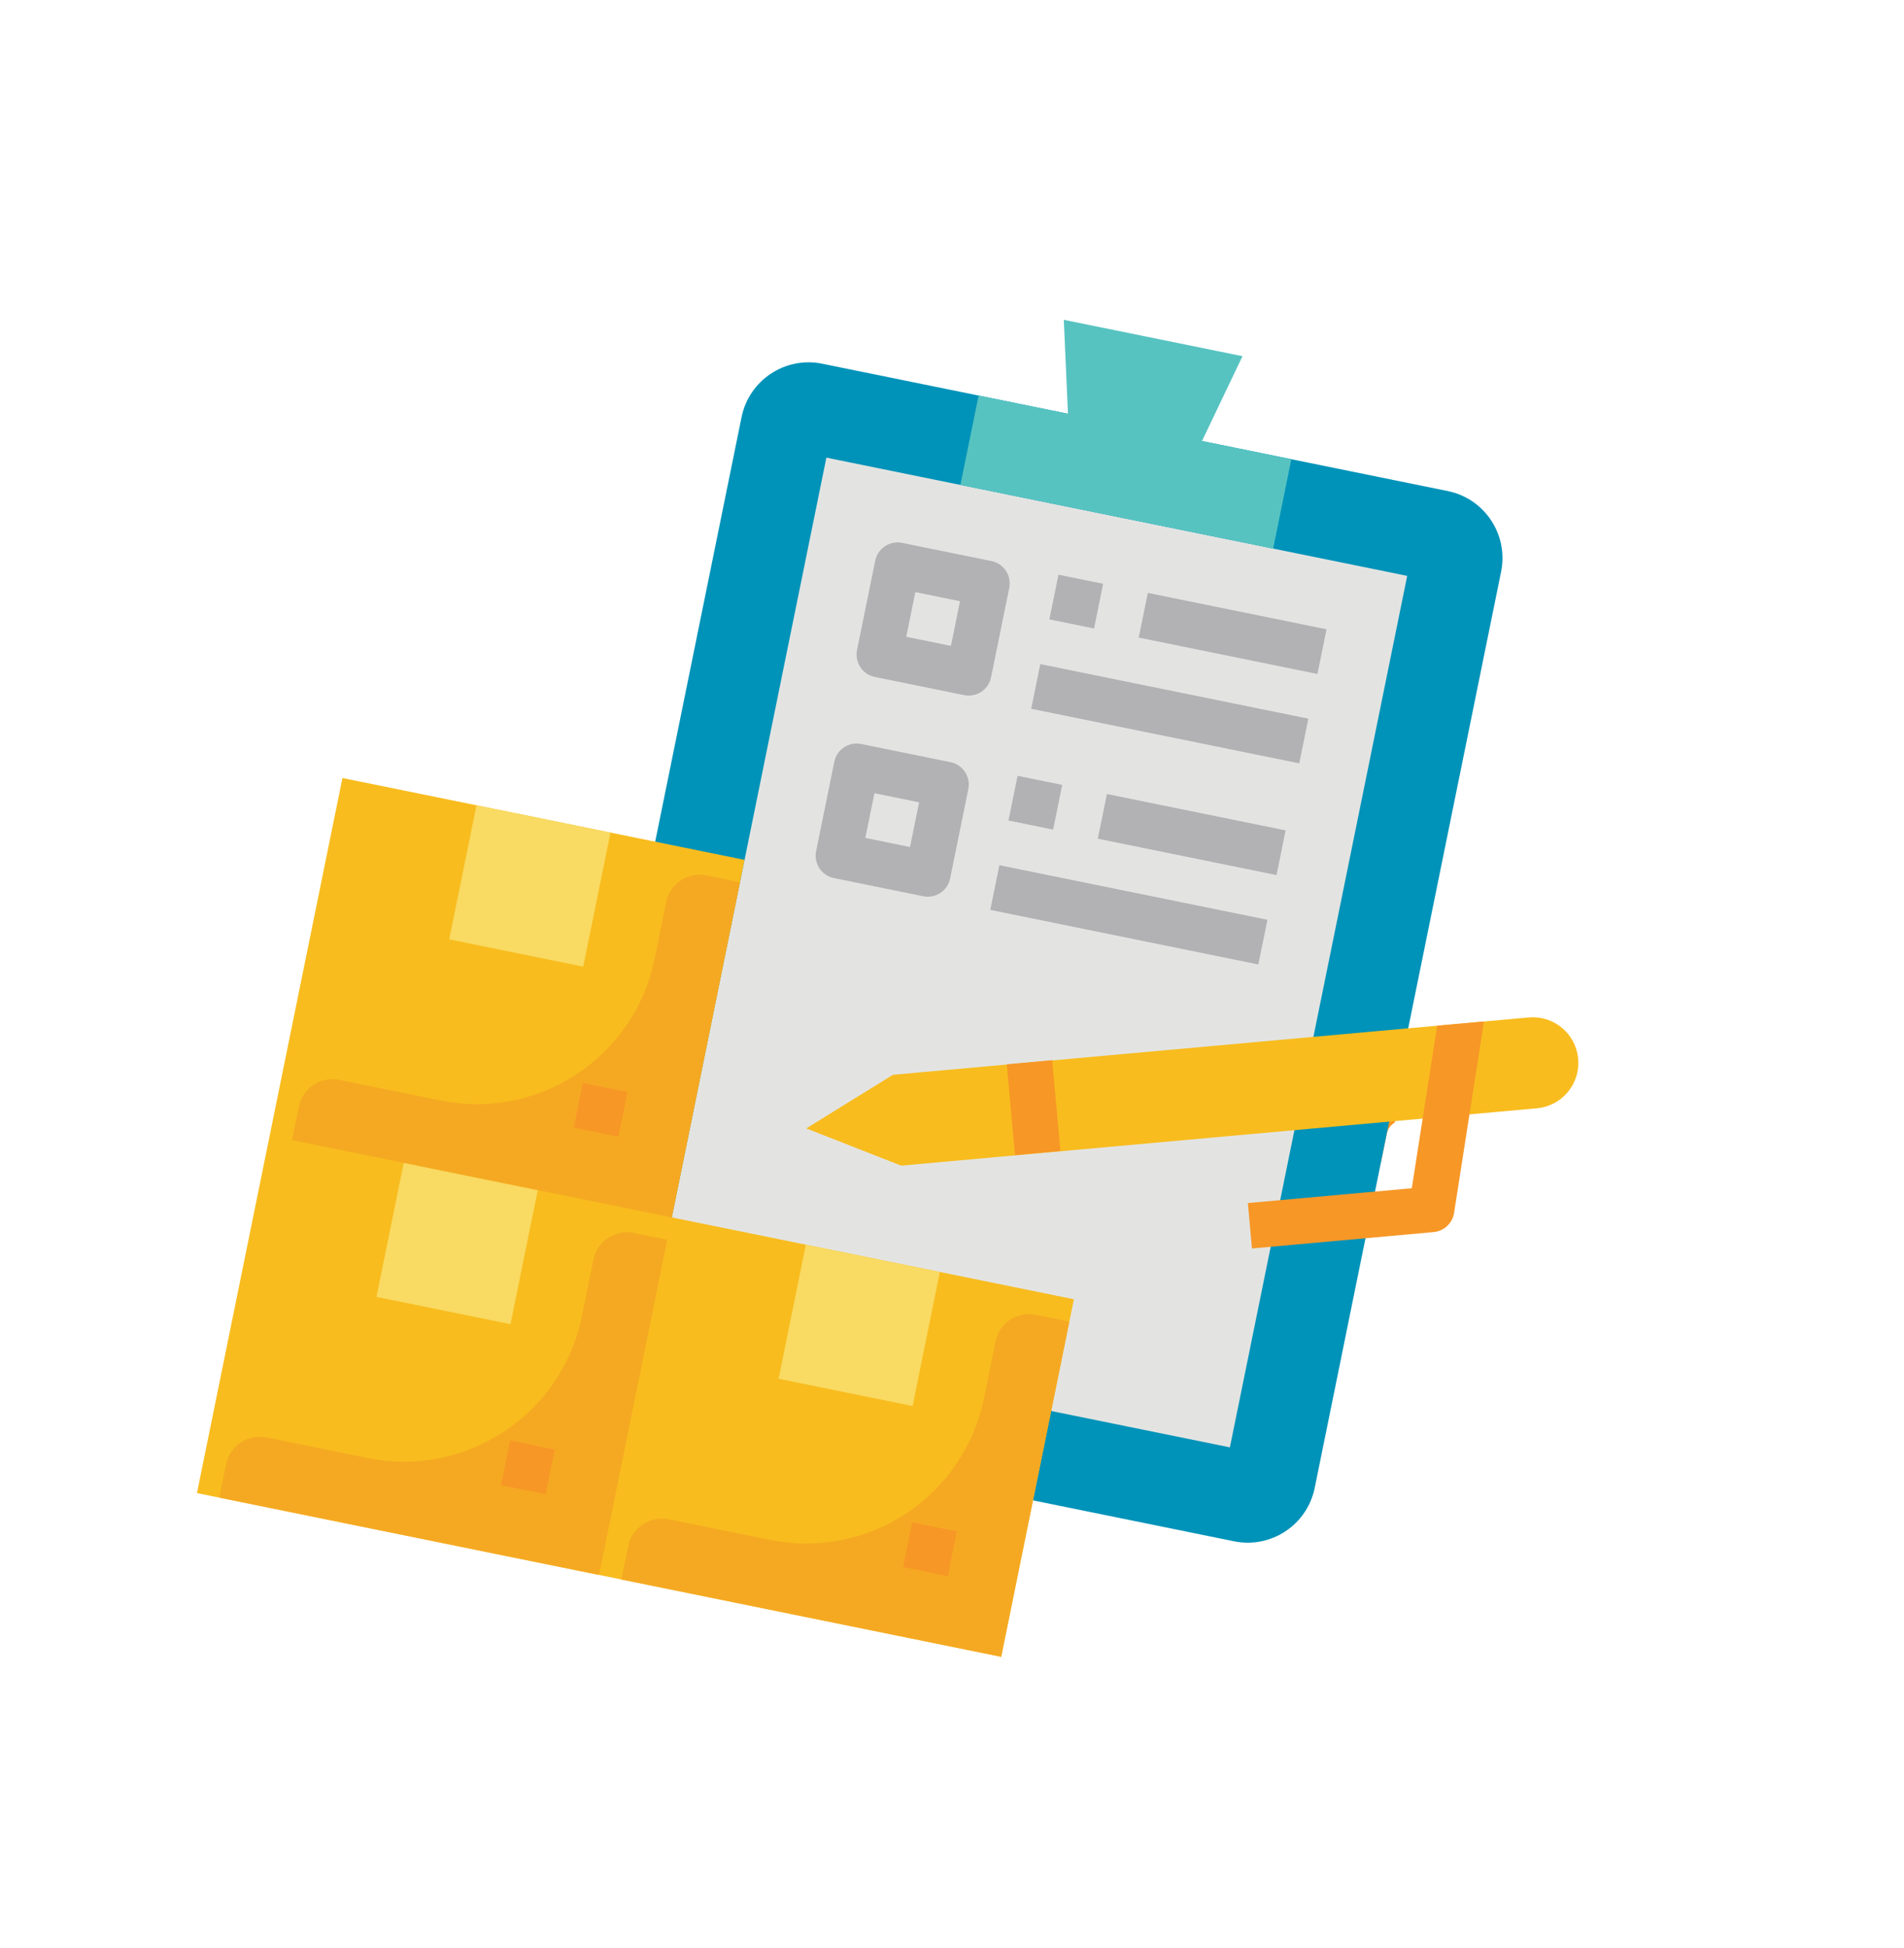
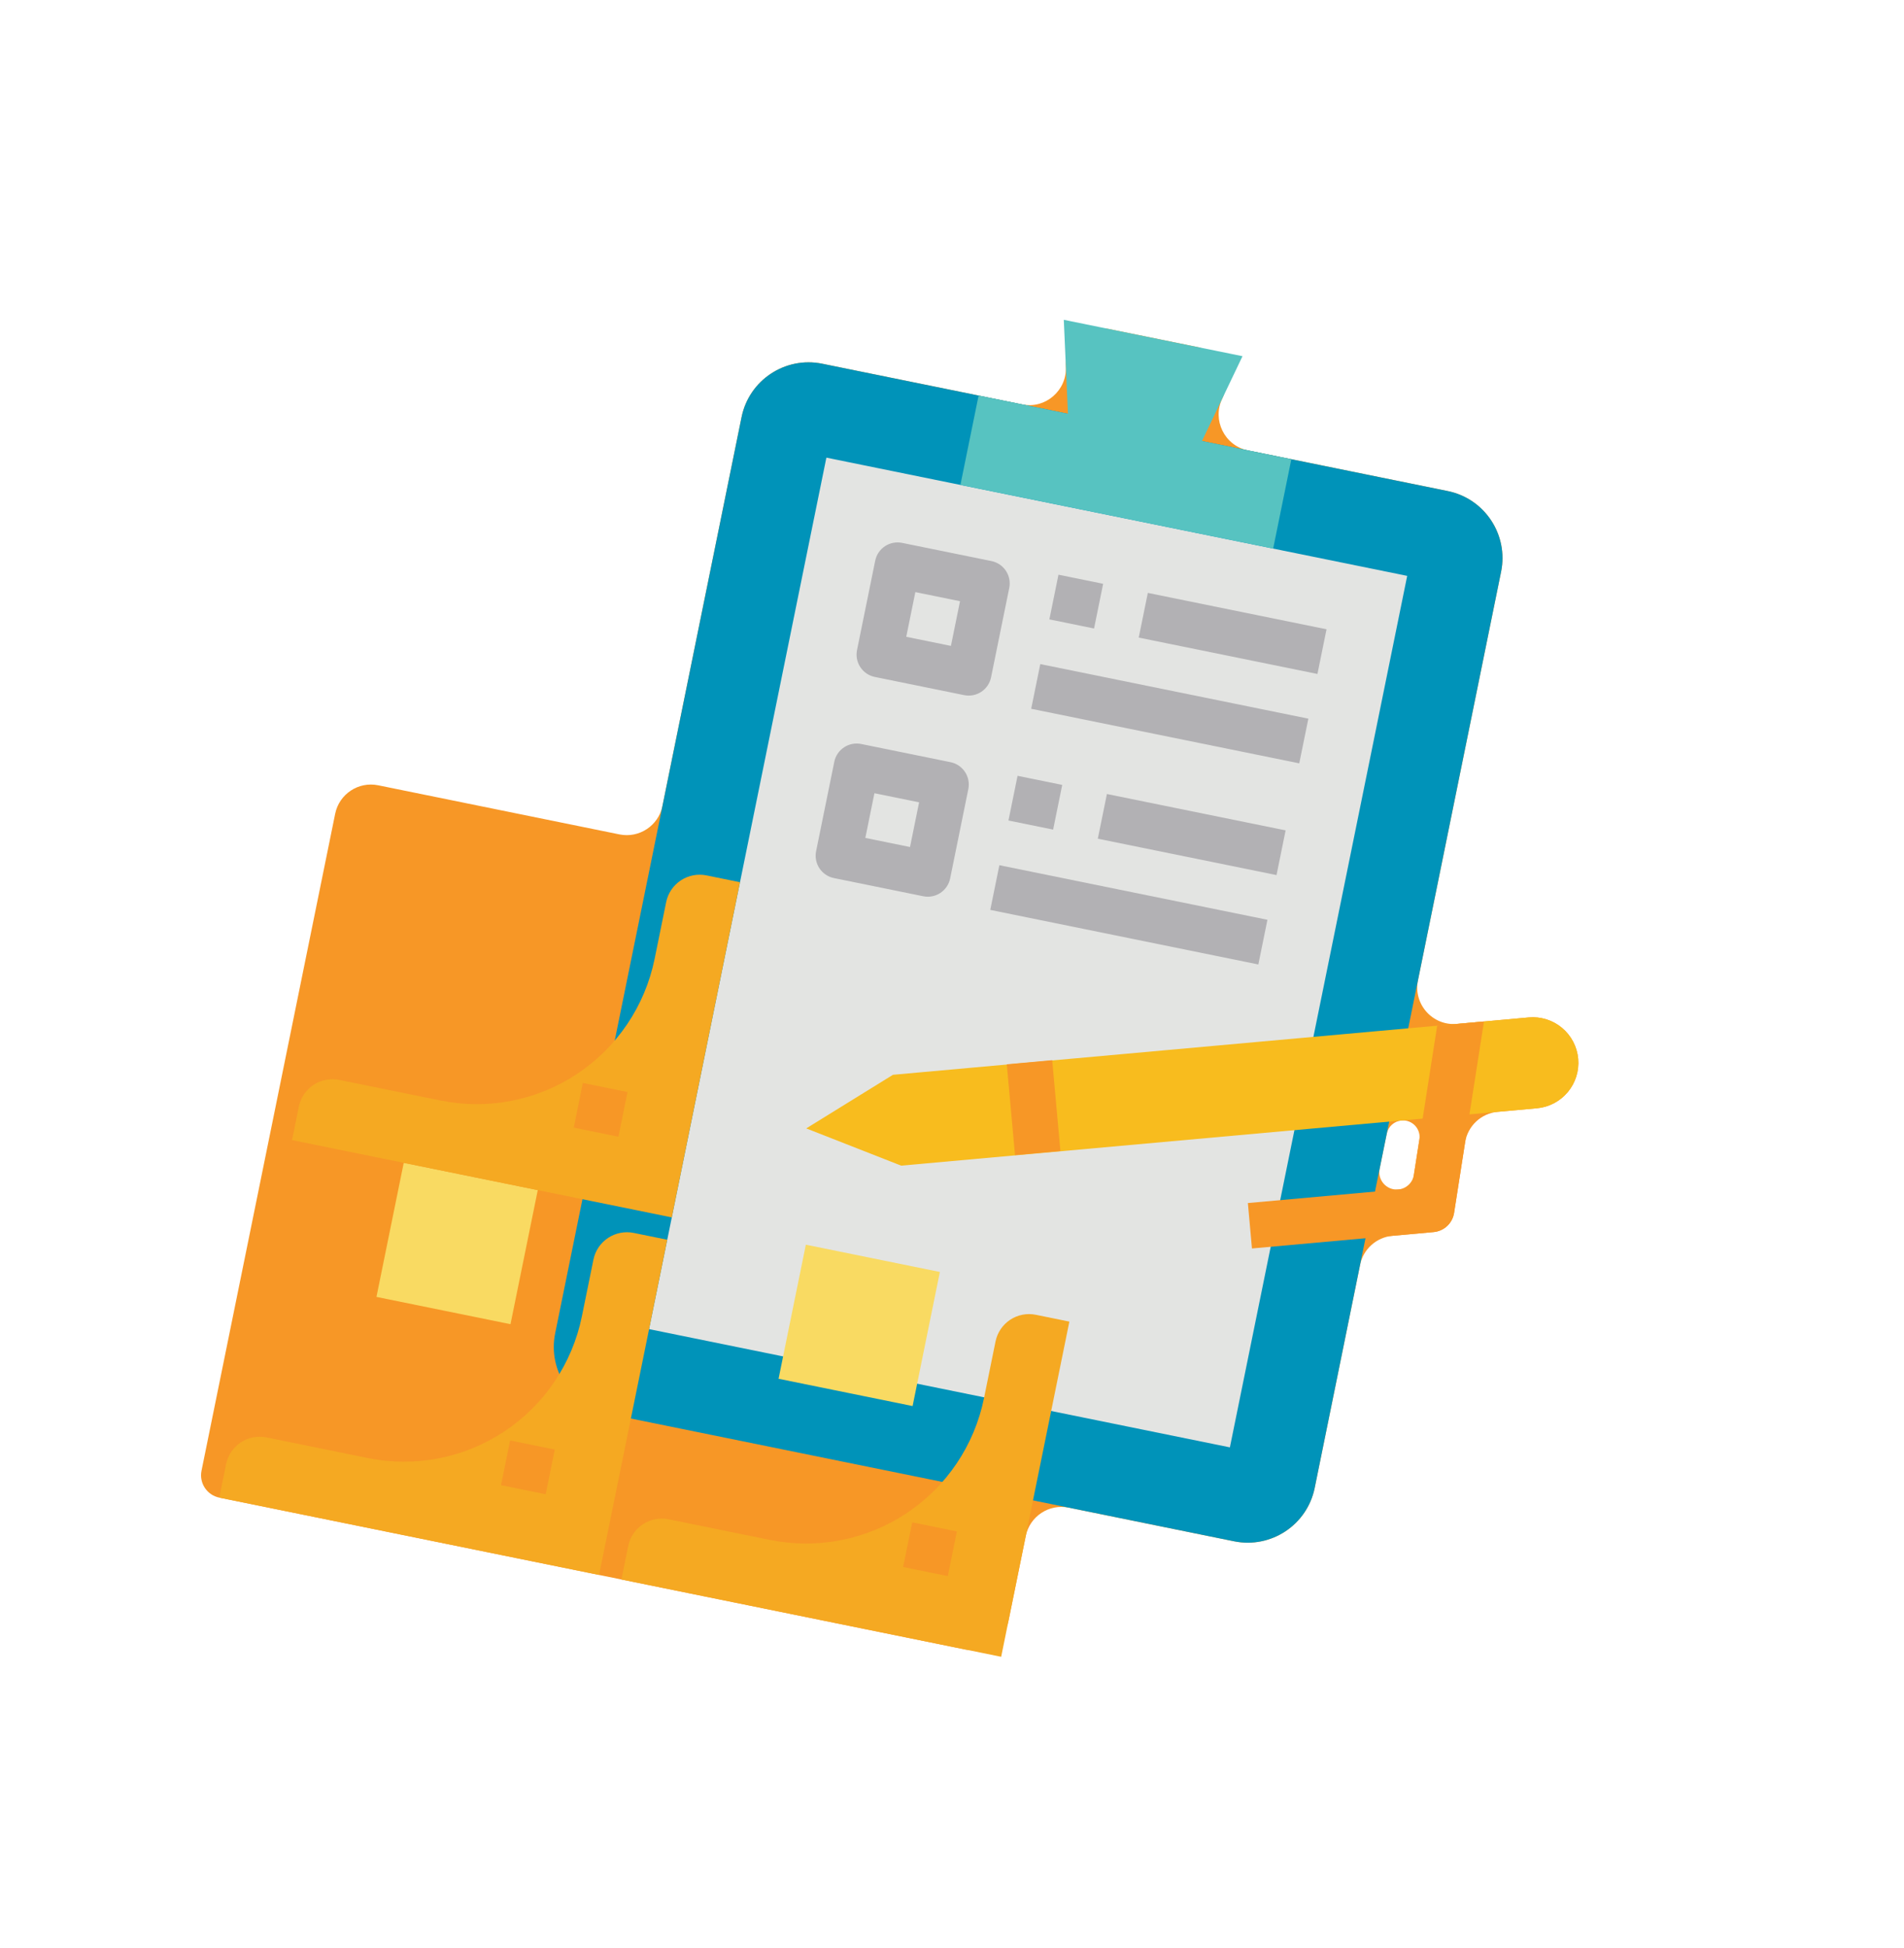
<svg xmlns="http://www.w3.org/2000/svg" width="261" height="267" viewBox="0 0 261 267" fill="none">
  <g filter="url(#filter0_d)">
    <mask id="path-1-outside-1" maskUnits="userSpaceOnUse" x="12.057" y="5.207" width="230.386" height="236.63" fill="black">
      <rect fill="white" x="12.057" y="5.207" width="230.386" height="236.63" />
      <path fill-rule="evenodd" clip-rule="evenodd" d="M195.453 57.292L174.017 52.93L168.043 51.715C164.856 51.066 163.143 47.56 164.546 44.625C165.948 41.69 164.235 38.183 161.048 37.535L149.101 35.103C145.913 34.455 142.966 37.013 143.11 40.262C143.254 43.512 140.307 46.07 137.119 45.421L131.146 44.206L109.71 39.843C104.637 38.811 99.686 42.087 98.654 47.16L87.81 100.443C87.26 103.149 84.62 104.896 81.914 104.346L80.689 104.096L62.315 100.357L48.842 97.615C46.136 97.064 43.496 98.812 42.945 101.518L24.623 191.547C24.279 193.238 25.371 194.888 27.062 195.233L79.12 205.827L82.182 206.45L129.341 216.047C132.047 216.598 134.687 214.851 135.237 212.145L137.605 200.508C138.156 197.802 140.796 196.055 143.502 196.606L166.163 201.217C171.236 202.25 176.186 198.974 177.219 193.9L183.439 163.334C183.88 161.169 185.689 159.55 187.89 159.351L193.517 158.844C194.212 158.781 194.865 158.489 195.374 158.012C195.882 157.536 196.217 156.903 196.325 156.214L197.832 146.568C198.187 144.301 200.038 142.566 202.323 142.36L207.675 141.877C209.326 141.728 210.85 140.93 211.912 139.657C212.974 138.385 213.487 136.742 213.339 135.091C213.19 133.44 212.391 131.916 211.118 130.854C209.846 129.792 208.203 129.279 206.552 129.428L196.724 130.315C193.39 130.615 190.708 127.618 191.376 124.338L202.77 68.349C203.802 63.275 200.526 58.325 195.453 57.292ZM190.814 150.998C190.645 152.079 189.762 152.907 188.672 153.005C187.082 153.148 185.803 151.719 186.122 150.155L187.097 145.361C187.297 144.377 188.12 143.641 189.12 143.551C190.592 143.418 191.798 144.704 191.569 146.165L190.814 150.998Z" />
    </mask>
    <path fill-rule="evenodd" clip-rule="evenodd" d="M195.453 57.292L174.017 52.93L168.043 51.715C164.856 51.066 163.143 47.56 164.546 44.625C165.948 41.69 164.235 38.183 161.048 37.535L149.101 35.103C145.913 34.455 142.966 37.013 143.11 40.262C143.254 43.512 140.307 46.07 137.119 45.421L131.146 44.206L109.71 39.843C104.637 38.811 99.686 42.087 98.654 47.16L87.81 100.443C87.26 103.149 84.62 104.896 81.914 104.346L80.689 104.096L62.315 100.357L48.842 97.615C46.136 97.064 43.496 98.812 42.945 101.518L24.623 191.547C24.279 193.238 25.371 194.888 27.062 195.233L79.12 205.827L82.182 206.45L129.341 216.047C132.047 216.598 134.687 214.851 135.237 212.145L137.605 200.508C138.156 197.802 140.796 196.055 143.502 196.606L166.163 201.217C171.236 202.25 176.186 198.974 177.219 193.9L183.439 163.334C183.88 161.169 185.689 159.55 187.89 159.351L193.517 158.844C194.212 158.781 194.865 158.489 195.374 158.012C195.882 157.536 196.217 156.903 196.325 156.214L197.832 146.568C198.187 144.301 200.038 142.566 202.323 142.36L207.675 141.877C209.326 141.728 210.85 140.93 211.912 139.657C212.974 138.385 213.487 136.742 213.339 135.091C213.19 133.44 212.391 131.916 211.118 130.854C209.846 129.792 208.203 129.279 206.552 129.428L196.724 130.315C193.39 130.615 190.708 127.618 191.376 124.338L202.77 68.349C203.802 63.275 200.526 58.325 195.453 57.292ZM190.814 150.998C190.645 152.079 189.762 152.907 188.672 153.005C187.082 153.148 185.803 151.719 186.122 150.155L187.097 145.361C187.297 144.377 188.12 143.641 189.12 143.551C190.592 143.418 191.798 144.704 191.569 146.165L190.814 150.998Z" fill="#F79726" />
-     <path d="M174.017 52.93L172.023 62.729L174.017 52.93ZM131.146 44.206L129.152 54.005L131.146 44.206ZM80.689 104.096L78.695 113.895L80.689 104.096ZM62.315 100.357L64.31 90.558L62.315 100.357ZM79.12 205.827L77.126 215.626L79.12 205.827ZM82.182 206.45L84.177 196.651L82.182 206.45ZM166.163 201.217L164.168 211.017L166.163 201.217ZM177.219 193.9L167.42 191.906L177.219 193.9ZM193.517 158.844L192.621 148.884L192.619 148.884L193.517 158.844ZM195.374 158.012L202.21 165.31L202.21 165.31L195.374 158.012ZM196.325 156.214L206.205 157.759L206.205 157.758L196.325 156.214ZM207.675 141.877L208.574 151.837L208.574 151.837L207.675 141.877ZM211.912 139.657L204.235 133.25L204.235 133.25L211.912 139.657ZM213.339 135.091L223.298 134.194L223.298 134.193L213.339 135.091ZM211.118 130.854L204.711 138.532L204.711 138.532L211.118 130.854ZM206.552 129.428L207.451 139.388L207.451 139.388L206.552 129.428ZM190.814 150.998L200.694 152.542L190.814 150.998ZM196.724 130.315L195.826 120.355L196.724 130.315ZM183.439 163.334L193.239 165.328L183.439 163.334ZM187.89 159.351L188.788 169.311L187.89 159.351ZM143.502 196.606L145.496 186.807L143.502 196.606ZM129.341 216.047L127.346 225.846L129.341 216.047ZM48.842 97.615L46.847 107.414L48.842 97.615ZM81.914 104.346L79.919 114.145L81.914 104.346ZM168.043 51.715L166.049 61.514L168.043 51.715ZM197.832 146.568L187.952 145.024L197.832 146.568ZM202.323 142.36L203.221 152.32L202.323 142.36ZM172.023 62.729L193.458 67.092L197.447 47.493L176.011 43.131L172.023 62.729ZM166.049 61.514L172.023 62.729L176.011 43.131L170.038 41.915L166.049 61.514ZM147.106 44.902L159.054 47.334L163.042 27.735L151.095 25.304L147.106 44.902ZM129.152 54.005L135.125 55.22L139.114 35.622L133.14 34.406L129.152 54.005ZM107.716 49.642L129.152 54.005L133.14 34.406L111.704 30.044L107.716 49.642ZM108.453 49.154C108.384 49.493 108.054 49.711 107.716 49.642L111.704 30.044C101.219 27.91 90.989 34.681 88.855 45.166L108.453 49.154ZM97.609 102.437L108.453 49.154L88.855 45.166L78.011 98.449L97.609 102.437ZM78.695 113.895L79.919 114.145L83.908 94.546L82.683 94.297L78.695 113.895ZM60.321 110.156L78.695 113.895L82.683 94.297L64.31 90.558L60.321 110.156ZM46.847 107.414L60.321 110.156L64.31 90.558L50.836 87.816L46.847 107.414ZM34.422 193.541L52.744 103.512L33.146 99.523L14.824 189.553L34.422 193.541ZM81.114 196.028L29.056 185.433L25.068 205.032L77.126 215.626L81.114 196.028ZM84.177 196.651L81.114 196.028L77.126 215.626L80.188 216.249L84.177 196.651ZM131.335 206.248L84.177 196.651L80.188 216.249L127.346 225.846L131.335 206.248ZM127.806 198.514L125.438 210.15L145.036 214.139L147.405 202.502L127.806 198.514ZM168.157 191.418L145.496 186.807L141.508 206.405L164.168 211.017L168.157 191.418ZM167.42 191.906C167.489 191.568 167.819 191.349 168.157 191.418L164.168 211.017C174.654 213.15 184.884 206.38 187.018 195.894L167.42 191.906ZM173.64 161.34L167.42 191.906L187.018 195.894L193.239 165.328L173.64 161.34ZM192.619 148.884L186.992 149.392L188.788 169.311L194.415 168.803L192.619 148.884ZM188.537 150.714C189.656 149.666 191.094 149.022 192.621 148.884L194.414 168.804C197.329 168.541 200.073 167.312 202.21 165.31L188.537 150.714ZM186.445 154.669C186.682 153.154 187.418 151.762 188.537 150.714L202.21 165.31C204.346 163.309 205.753 160.651 206.205 157.759L186.445 154.669ZM187.952 145.024L186.445 154.67L206.205 157.758L207.712 148.112L187.952 145.024ZM206.777 131.918L201.425 132.4L203.221 152.32L208.574 151.837L206.777 131.918ZM204.235 133.25C204.872 132.486 205.786 132.007 206.777 131.918L208.574 151.837C212.866 151.449 216.829 149.373 219.59 146.064L204.235 133.25ZM203.379 135.989C203.29 134.999 203.597 134.013 204.235 133.25L219.59 146.064C222.351 142.756 223.685 138.486 223.298 134.194L203.379 135.989ZM204.711 138.532C203.948 137.895 203.468 136.98 203.379 135.99L223.298 134.193C222.911 129.901 220.834 125.938 217.525 123.177L204.711 138.532ZM207.451 139.388C206.46 139.477 205.475 139.169 204.711 138.532L217.526 123.177C214.217 120.415 209.946 119.081 205.654 119.469L207.451 139.388ZM197.623 140.274L207.451 139.388L205.654 119.469L195.826 120.355L197.623 140.274ZM192.971 66.355L181.576 122.344L201.175 126.332L212.569 70.343L192.971 66.355ZM193.458 67.092C193.12 67.023 192.902 66.693 192.971 66.355L212.569 70.343C214.703 59.857 207.932 49.627 197.447 47.493L193.458 67.092ZM177.298 143.367L176.322 148.16L195.921 152.149L196.896 147.355L177.298 143.367ZM200.694 152.542L201.449 147.709L181.689 144.621L180.934 149.454L200.694 152.542ZM189.571 162.964C195.23 162.454 199.817 158.157 200.694 152.542L180.934 149.454C181.474 146.002 184.294 143.359 187.774 143.045L189.571 162.964ZM187.774 143.045C192.852 142.587 196.938 147.152 195.921 152.149L176.322 148.16C174.669 156.286 181.312 163.709 189.571 162.964L187.774 143.045ZM195.826 120.355C199.16 120.054 201.842 123.051 201.175 126.332L181.576 122.344C179.574 132.185 187.62 141.176 197.623 140.274L195.826 120.355ZM193.239 165.328C192.798 167.493 190.989 169.112 188.788 169.311L186.992 149.392C180.39 149.987 174.962 154.845 173.64 161.34L193.239 165.328ZM147.405 202.502C146.854 205.208 144.214 206.956 141.508 206.405L145.496 186.807C137.378 185.155 129.458 190.396 127.806 198.514L147.405 202.502ZM127.346 225.846C135.464 227.498 143.384 222.257 145.036 214.139L125.438 210.15C125.989 207.445 128.629 205.697 131.335 206.248L127.346 225.846ZM196.896 147.355C196.215 150.701 193.419 153.204 190.018 153.51L188.222 133.591C182.82 134.078 178.379 138.053 177.298 143.367L196.896 147.355ZM50.836 87.816C42.718 86.164 34.798 91.406 33.146 99.523L52.744 103.512C52.193 106.218 49.553 107.965 46.847 107.414L50.836 87.816ZM133.12 40.704C132.981 37.566 135.817 34.951 139.114 35.622L135.125 55.22C144.797 57.189 153.527 49.458 153.1 39.82L133.12 40.704ZM78.011 98.449C78.562 95.743 81.202 93.996 83.908 94.546L79.919 114.145C88.037 115.797 95.957 110.555 97.609 102.437L78.011 98.449ZM151.095 25.304C141.423 23.336 132.693 31.067 133.12 40.704L153.1 39.82C153.239 42.959 150.403 45.573 147.106 44.902L151.095 25.304ZM170.038 41.915C173.334 42.586 174.923 46.101 173.568 48.936L155.523 40.313C151.364 49.018 156.378 59.545 166.049 61.514L170.038 41.915ZM207.712 148.112C207.358 150.379 205.507 152.113 203.221 152.32L201.425 132.4C194.57 133.019 189.015 138.223 187.952 145.024L207.712 148.112ZM173.568 48.936C177.728 40.231 172.713 29.704 163.042 27.735L159.054 47.334C155.757 46.663 154.168 43.148 155.523 40.313L173.568 48.936ZM190.018 153.51C185.011 153.962 180.913 149.588 181.689 144.621L201.449 147.709C202.682 139.821 196.173 132.874 188.222 133.591L190.018 153.51ZM14.824 189.553C13.378 196.656 17.965 203.586 25.068 205.032L29.056 185.433C32.777 186.191 35.179 189.821 34.422 193.541L14.824 189.553Z" fill="white" mask="url(#path-1-outside-1)" />
    <path d="M195.453 57.293L109.71 39.843C104.636 38.811 99.686 42.087 98.654 47.16L73.103 172.712C72.07 177.785 75.347 182.736 80.42 183.768L166.163 201.217C171.236 202.25 176.186 198.974 177.219 193.9L202.77 68.349C203.802 63.275 200.526 58.325 195.453 57.293Z" fill="#0093B9" />
    <path d="M110.28 52.715L189.898 68.918L165.593 188.345L85.975 172.142L110.28 52.715Z" fill="#E3E4E2" />
    <path d="M171.524 65.18L128.653 56.455L131.146 44.206L143.395 46.699L142.825 33.827L167.323 38.812L161.768 50.438L174.017 52.931L171.524 65.18Z" fill="#57C3C1" />
    <path d="M129.169 85.261L116.92 82.768C116.108 82.603 115.394 82.122 114.937 81.43C114.48 80.739 114.315 79.895 114.481 79.083L116.973 66.834C117.139 66.022 117.62 65.308 118.311 64.851C119.002 64.394 119.847 64.229 120.659 64.395L132.908 66.887C133.72 67.053 134.433 67.534 134.891 68.225C135.348 68.916 135.512 69.761 135.347 70.573L132.854 82.822C132.689 83.634 132.208 84.347 131.517 84.805C130.825 85.262 129.981 85.426 129.169 85.261ZM121.228 77.267L127.353 78.513L128.599 72.389L122.475 71.142L121.228 77.267Z" fill="#B2B1B4" />
    <path d="M123.56 112.821L111.311 110.329C110.499 110.163 109.786 109.682 109.328 108.991C108.871 108.3 108.707 107.455 108.872 106.643L111.365 94.394C111.53 93.582 112.011 92.869 112.702 92.412C113.394 91.954 114.238 91.79 115.05 91.955L127.299 94.448C128.111 94.613 128.825 95.094 129.282 95.786C129.739 96.477 129.904 97.321 129.738 98.133L127.245 110.382C127.08 111.194 126.599 111.908 125.908 112.365C125.217 112.823 124.372 112.987 123.56 112.821ZM115.62 104.827L121.744 106.074L122.991 99.949L116.866 98.703L115.62 104.827Z" fill="#B2B1B4" />
    <path d="M142.094 68.757L148.219 70.003L146.973 76.128L140.848 74.881L142.094 68.757Z" fill="#B2B1B4" />
    <path d="M139.602 81.006L176.349 88.484L175.102 94.609L138.355 87.13L139.602 81.006Z" fill="#B2B1B4" />
    <path d="M154.344 71.25L178.841 76.236L177.595 82.36L153.097 77.374L154.344 71.25Z" fill="#B2B1B4" />
    <path d="M136.486 96.317L142.61 97.564L141.364 103.688L135.239 102.442L136.486 96.317Z" fill="#B2B1B4" />
    <path d="M133.993 108.566L170.74 116.045L169.494 122.169L132.747 114.691L133.993 108.566Z" fill="#B2B1B4" />
    <path d="M148.735 98.81L173.232 103.795L171.986 109.92L147.488 104.934L148.735 98.81Z" fill="#B2B1B4" />
-     <path d="M134.24 217.044L24 194.61L43.942 96.618L99.062 107.836L89.091 156.831L144.211 168.049L134.24 217.044Z" fill="#F8BC1E" />
    <path d="M107.465 160.57L125.838 164.309L122.099 182.683L103.725 178.944L107.465 160.57Z" fill="#F9DA62" />
    <path d="M143.588 171.111L138.995 170.176C137.777 169.928 136.51 170.174 135.473 170.86C134.436 171.547 133.715 172.616 133.467 173.835L131.885 181.607C130.569 188.073 126.738 193.751 121.235 197.393C115.732 201.035 109.008 202.342 102.542 201.026L88.645 198.198C87.427 197.95 86.16 198.196 85.124 198.883C84.087 199.569 83.365 200.638 83.117 201.857L82.182 206.45L134.24 217.044L143.588 171.111Z" fill="#F5A922" />
    <path d="M122.045 198.617L128.17 199.864L126.923 205.988L120.799 204.742L122.045 198.617Z" fill="#F79726" />
    <path d="M52.344 149.353L70.718 153.092L66.979 171.465L48.605 167.726L52.344 149.353Z" fill="#F9DA62" />
    <path d="M88.468 159.893L83.875 158.958C82.656 158.71 81.39 158.957 80.353 159.643C79.316 160.329 78.594 161.399 78.347 162.617L76.765 170.389C75.448 176.855 71.618 182.534 66.115 186.175C60.612 189.817 53.888 191.124 47.422 189.809L33.525 186.98C32.307 186.732 31.04 186.979 30.003 187.665C28.967 188.351 28.245 189.421 27.997 190.639L27.062 195.232L79.12 205.827L88.468 159.893Z" fill="#F5A922" />
    <path d="M66.925 187.399L73.049 188.646L71.803 194.77L65.678 193.524L66.925 187.399Z" fill="#F79726" />
-     <path d="M62.315 100.357L80.689 104.097L76.95 122.47L58.576 118.731L62.315 100.357Z" fill="#F9DA62" />
    <path d="M98.439 110.898L93.846 109.963C92.627 109.715 91.361 109.961 90.324 110.648C89.287 111.334 88.566 112.404 88.317 113.622L86.736 121.394C85.419 127.86 81.588 133.538 76.086 137.18C70.583 140.822 63.859 142.129 57.393 140.813L43.496 137.985C42.278 137.737 41.011 137.984 39.974 138.67C38.938 139.356 38.216 140.426 37.968 141.644L37.033 146.237L89.091 156.831L98.439 110.898Z" fill="#F5A922" />
    <path d="M76.896 138.404L83.02 139.651L81.774 145.775L75.65 144.529L76.896 138.404Z" fill="#F79726" />
    <path d="M207.675 141.878L120.529 149.738L107.518 144.636L119.406 137.289L206.552 129.429C208.203 129.28 209.846 129.793 211.118 130.855C212.391 131.917 213.189 133.441 213.338 135.092C213.487 136.743 212.974 138.385 211.912 139.658C210.85 140.93 209.326 141.729 207.675 141.878Z" fill="#F8BC1E" />
    <path d="M168.619 161.088L168.058 154.864L190.527 152.837L194.008 130.559L200.424 129.981L196.325 156.214C196.217 156.902 195.882 157.535 195.374 158.012C194.865 158.488 194.212 158.781 193.517 158.843L168.619 161.088Z" fill="#F79726" />
    <path d="M135.01 135.85L141.235 135.286L142.362 147.736L136.138 148.299L135.01 135.85Z" fill="#F79726" />
  </g>
  <defs>
    <filter id="filter0_d" x="0.207" y="0.207" width="260.167" height="265.881" filterUnits="userSpaceOnUse" color-interpolation-filters="sRGB">
      <feFlood flood-opacity="0" result="BackgroundImageFix" />
      <feColorMatrix in="SourceAlpha" type="matrix" values="0 0 0 0 0 0 0 0 0 0 0 0 0 0 0 0 0 0 127 0" result="hardAlpha" />
      <feOffset dx="3" dy="10" />
      <feGaussianBlur stdDeviation="7.5" />
      <feComposite in2="hardAlpha" operator="out" />
      <feColorMatrix type="matrix" values="0 0 0 0 0 0 0 0 0 0 0 0 0 0 0 0 0 0 0.1 0" />
      <feBlend mode="normal" in2="BackgroundImageFix" result="effect1_dropShadow" />
      <feBlend mode="normal" in="SourceGraphic" in2="effect1_dropShadow" result="shape" />
    </filter>
  </defs>
</svg>